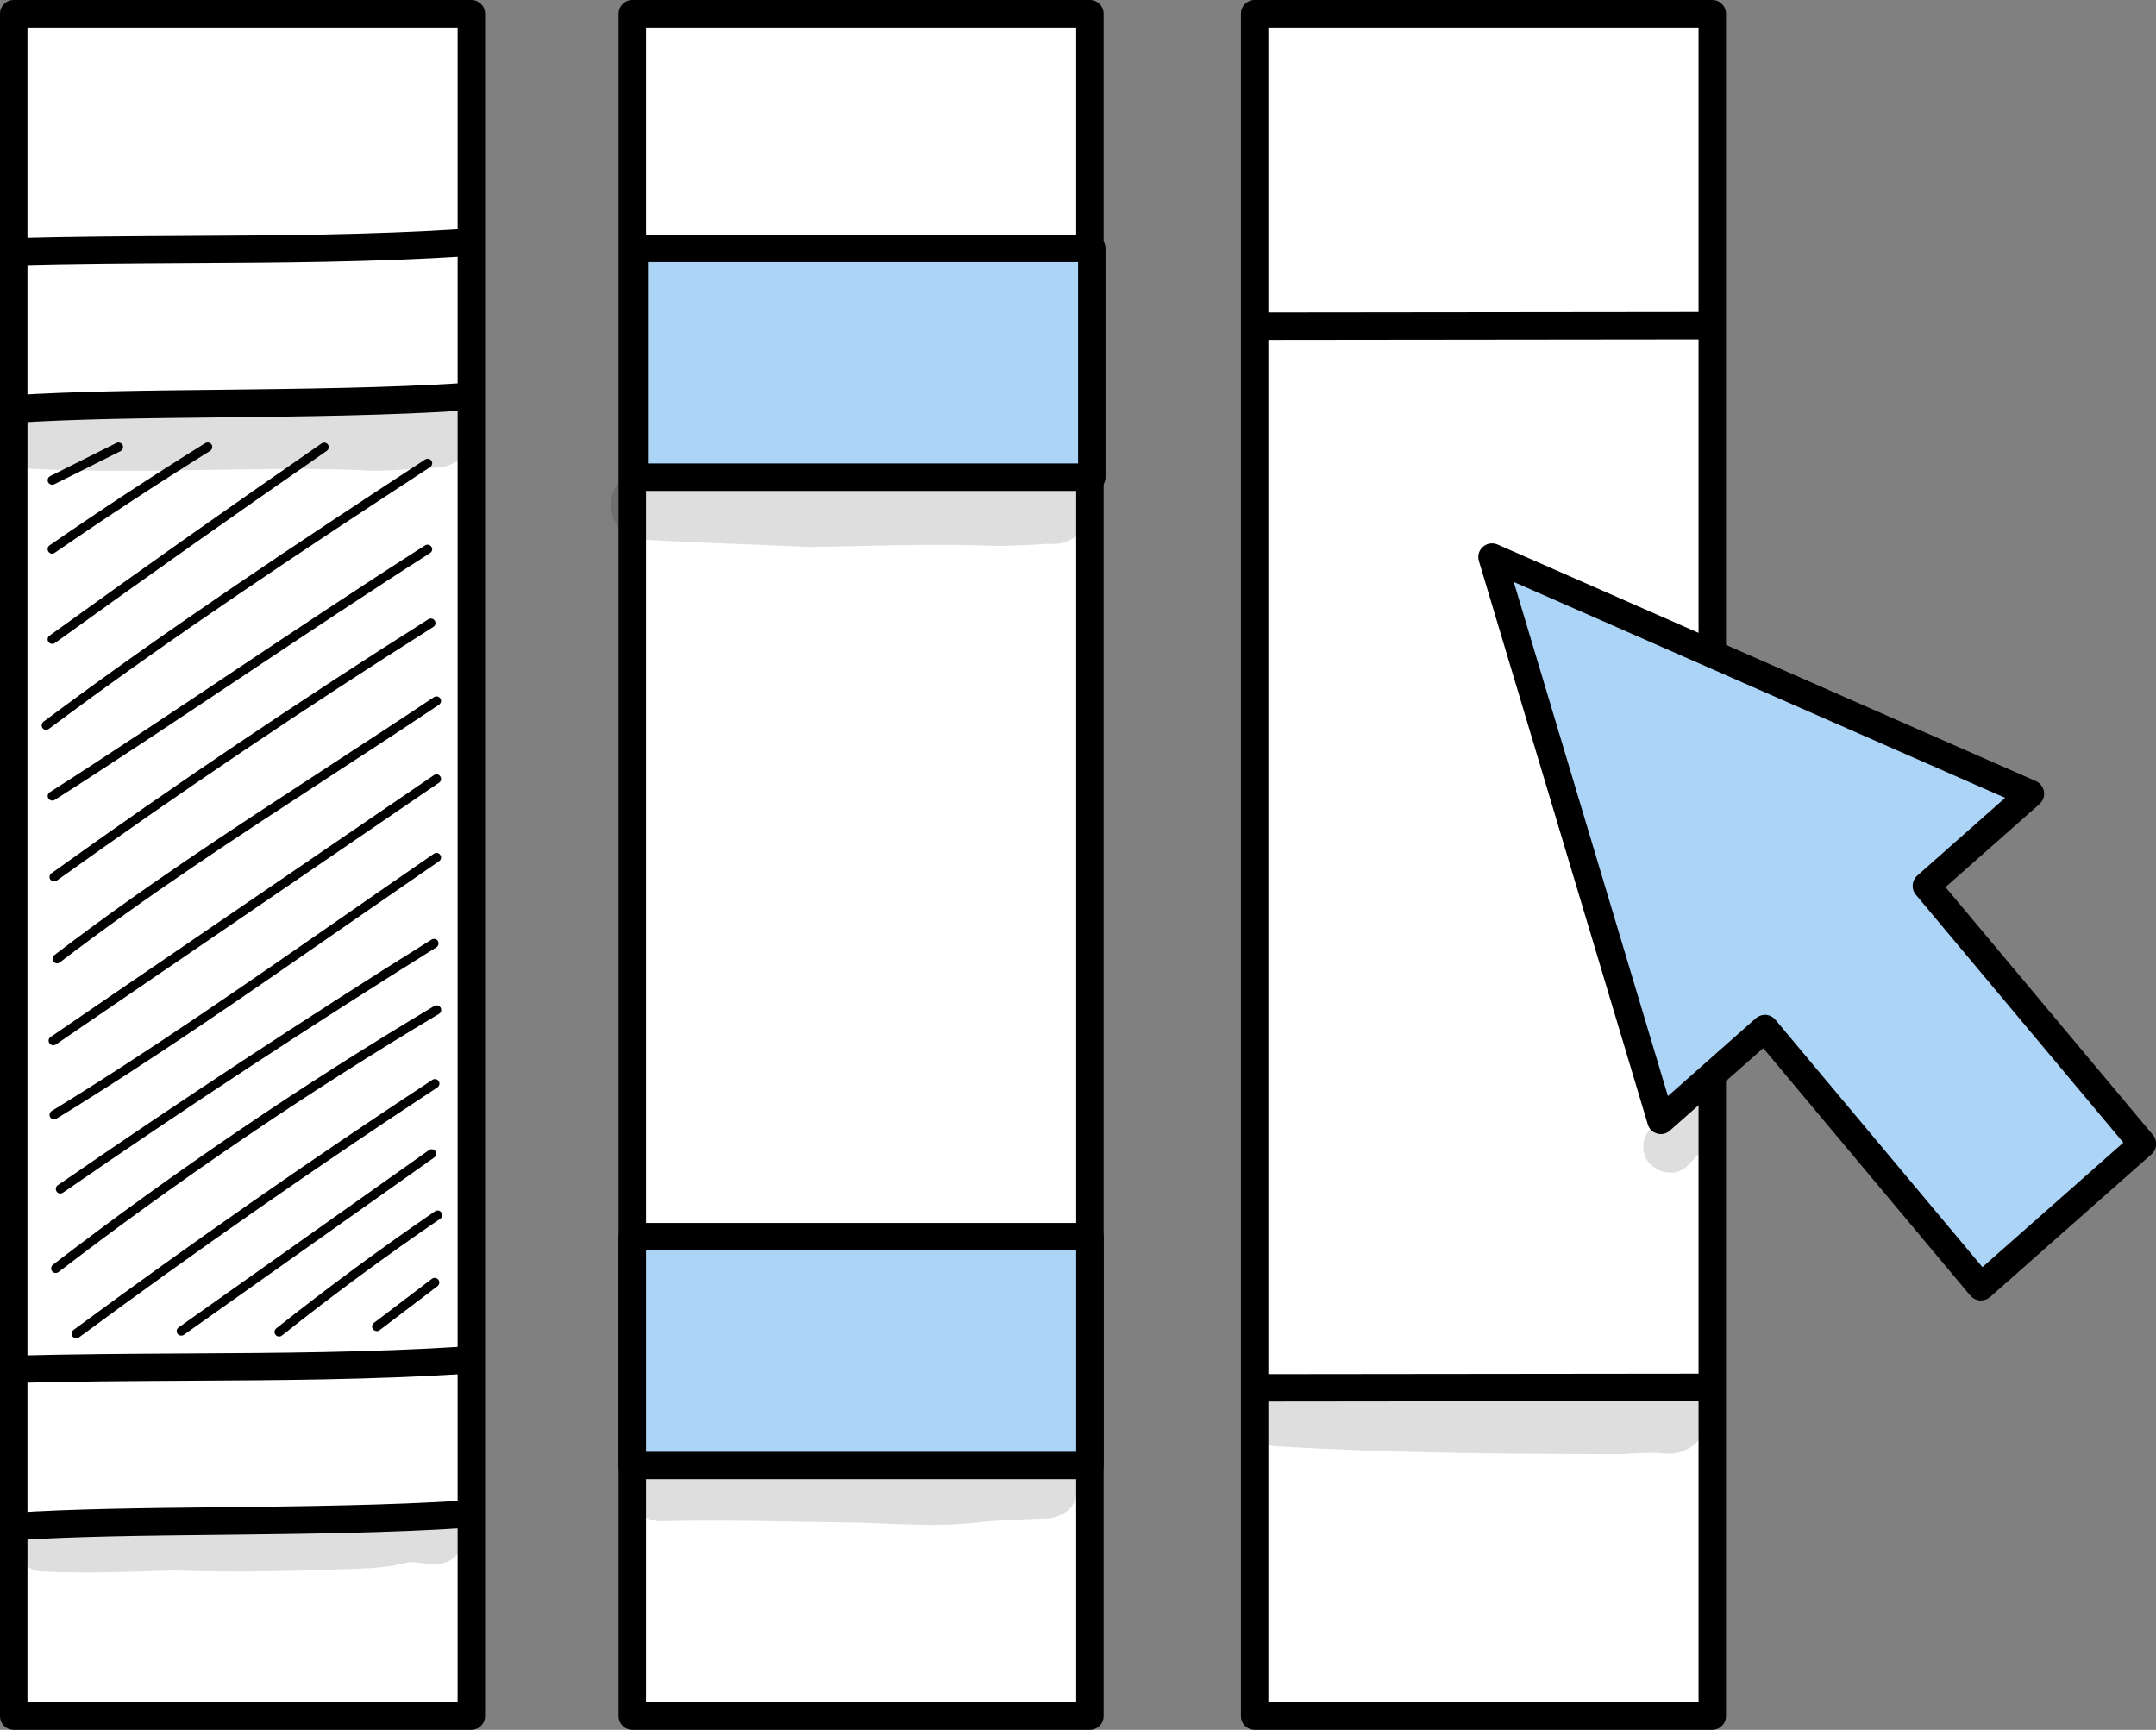
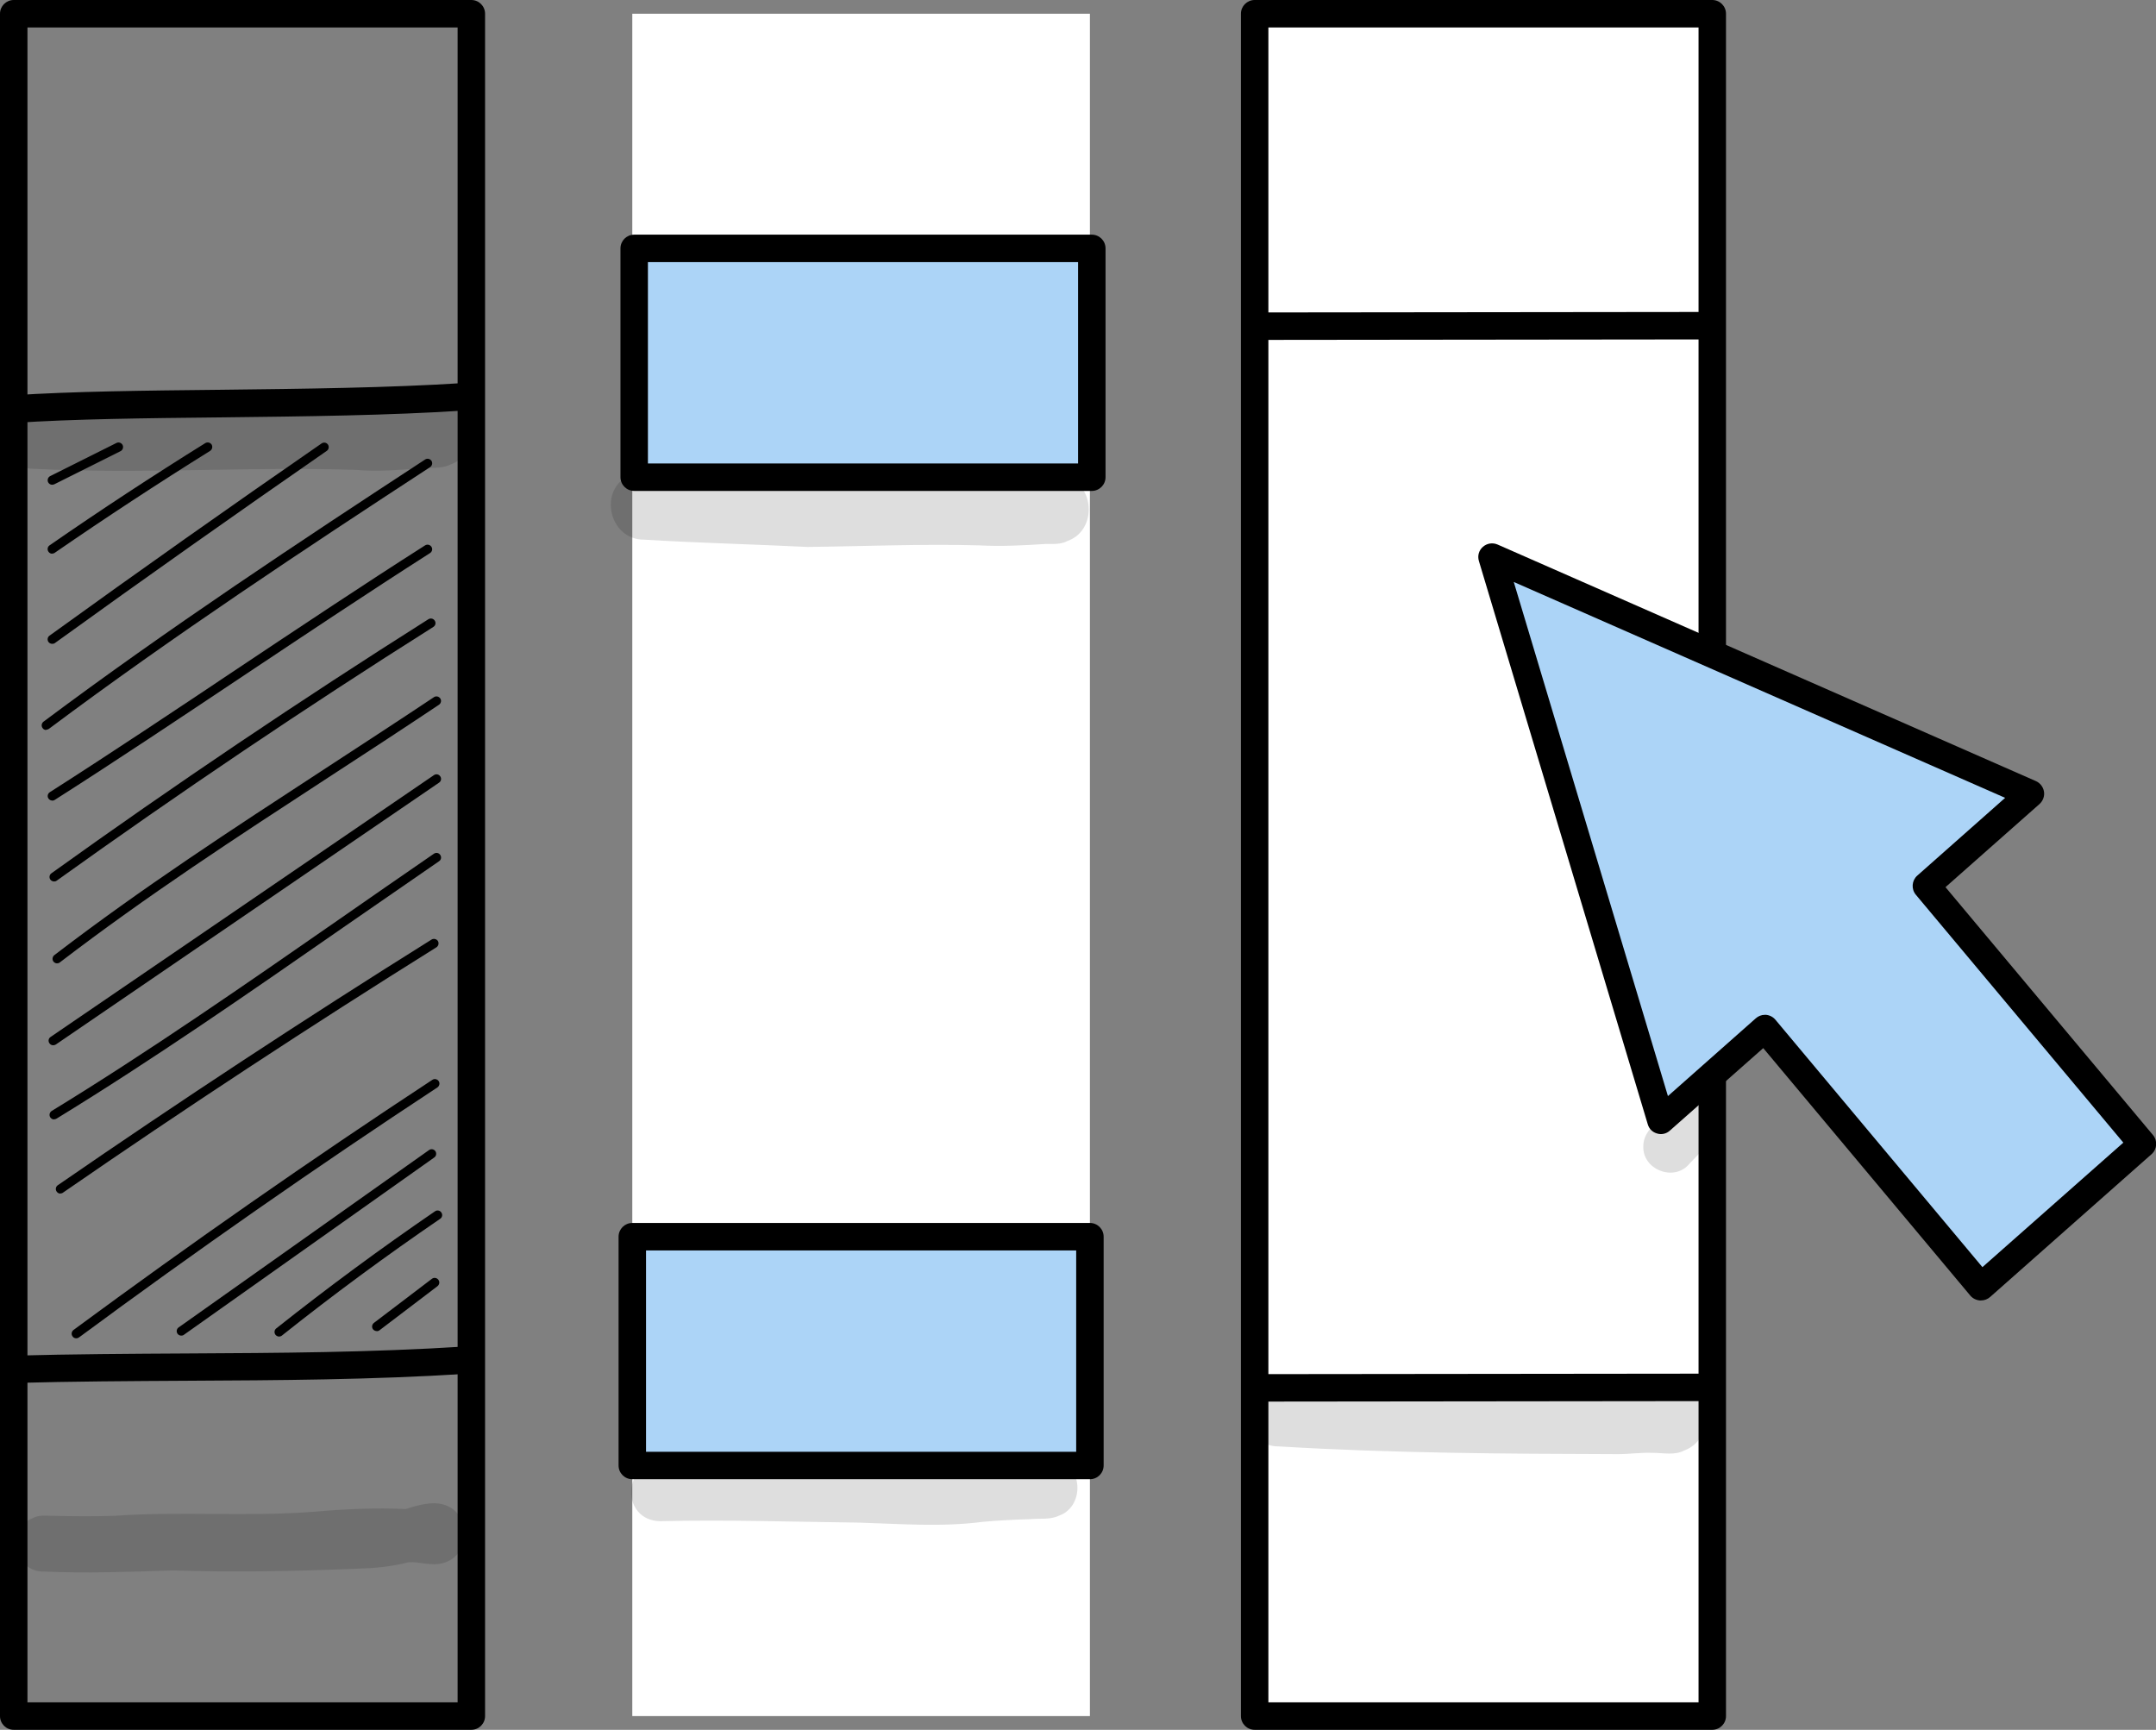
<svg xmlns="http://www.w3.org/2000/svg" id="_레이어_2" data-name="레이어 2" viewBox="0 0 136.63 109.62">
  <rect x="0" y="0" width="136.63" height="109.62" fill="#808080" stroke="none" />
  <defs>
    <style>
      .cls-1 {
        fill: #acd4f7;
      }

      .cls-1, .cls-2, .cls-3 {
        stroke-width: 0px;
      }

      .cls-2 {
        fill: #000;
      }

      .cls-4 {
        opacity: .13;
      }

      .cls-3 {
        fill: #fff;
      }
    </style>
  </defs>
  <g id="Layer_1" data-name="Layer 1">
    <g>
      <g>
-         <rect class="cls-3" x=".87" y=".87" width="29" height="107.88" />
        <path class="cls-2" d="M29.87,109.62H.87C.39,109.62,0,109.23,0,108.75V.87C0,.39.39,0,.87,0h29c.48,0,.87.39.87.87v107.88c0,.48-.39.87-.87.87ZM1.74,107.88h27.26V1.74H1.74v106.14Z" />
      </g>
      <g>
        <rect class="cls-3" x="40.07" y=".87" width="29" height="107.88" />
-         <path class="cls-2" d="M69.07,109.62h-29c-.48,0-.87-.39-.87-.87V.87c0-.48.39-.87.87-.87h29c.48,0,.87.39.87.87v107.88c0,.48-.39.87-.87.87ZM40.94,107.88h27.26V1.74h-27.26v106.14Z" />
      </g>
      <g>
        <rect class="cls-3" x="79.51" y=".87" width="29" height="107.88" />
        <path class="cls-2" d="M108.51,109.62h-29c-.48,0-.87-.39-.87-.87V.87c0-.48.39-.87.87-.87h29c.48,0,.87.39.87.87v107.88c0,.48-.39.87-.87.87ZM80.38,107.88h27.26V1.74h-27.26v106.14Z" />
      </g>
      <g>
        <rect class="cls-1" x="40.19" y="15.74" width="29" height="14.5" />
        <path class="cls-2" d="M69.19,31.11h-29c-.48,0-.87-.39-.87-.87v-14.5c0-.48.39-.87.87-.87h29c.48,0,.87.39.87.87v14.5c0,.48-.39.87-.87.87ZM41.06,29.37h27.26v-12.76h-27.26v12.76Z" />
      </g>
      <g>
        <rect class="cls-1" x="40.07" y="78.37" width="29" height="14.5" />
        <path class="cls-2" d="M69.07,93.74h-29c-.48,0-.87-.39-.87-.87v-14.5c0-.48.39-.87.87-.87h29c.48,0,.87.39.87.87v14.5c0,.48-.39.87-.87.87ZM40.94,92h27.26v-12.76h-27.26v12.76Z" />
      </g>
      <g>
        <polygon class="cls-1" points="128.66 50.3 94.55 35.32 105.25 71 111.84 65.18 125.53 81.54 135.76 72.49 122.07 56.13 128.66 50.3" />
        <path class="cls-2" d="M125.53,82.41s-.04,0-.07,0c-.23-.02-.45-.13-.6-.31l-13.12-15.68-5.92,5.23c-.22.2-.53.27-.81.18-.29-.08-.51-.3-.59-.59l-10.7-35.69c-.1-.33,0-.68.26-.9.25-.22.61-.28.93-.14l34.11,14.99c.27.12.46.37.51.66.05.29-.06.59-.28.79l-5.96,5.27,13.15,15.71c.3.36.26.9-.09,1.21l-10.23,9.05c-.16.14-.36.22-.58.22ZM111.84,64.31s.04,0,.07,0c.23.02.45.13.6.31l13.12,15.68,8.93-7.89-13.15-15.71c-.3-.36-.26-.9.09-1.21l5.57-4.93-31.14-13.68,9.77,32.58,5.57-4.93c.16-.14.36-.22.58-.22Z" />
      </g>
      <path class="cls-2" d="M79.89,21.54c-.48,0-.87-.39-.87-.87,0-.48.39-.87.87-.87l27.76-.03h0c.48,0,.87.39.87.87,0,.48-.39.87-.87.87l-27.75.03h0Z" />
      <path class="cls-2" d="M80.14,88.82c-.48,0-.87-.39-.87-.87,0-.48.39-.87.87-.87l27.76-.03h0c.48,0,.87.39.87.87,0,.48-.39.87-.87.87l-27.76.03h0Z" />
      <path class="cls-2" d="M.87,87.65c-.47,0-.86-.37-.87-.85-.01-.48.37-.88.85-.89,3.72-.1,7.43-.12,11.02-.14,5.72-.03,11.64-.06,17.57-.44.49-.03.89.33.92.81s-.33.89-.81.92c-5.97.38-11.92.41-17.67.44-3.58.02-7.28.04-10.98.14,0,0-.02,0-.02,0Z" />
-       <path class="cls-2" d="M.87,97.61c-.45,0-.84-.35-.87-.81-.03-.48.33-.89.81-.93,3.79-.25,8.36-.3,13.2-.35,5.21-.06,10.61-.12,15.42-.43.47-.03.89.33.92.81.03.48-.33.89-.81.92-4.86.32-10.27.38-15.51.44-4.81.05-9.36.1-13.11.35-.02,0-.04,0-.06,0Z" />
-       <path class="cls-2" d="M.87,16.83C.4,16.83.01,16.45,0,15.98c-.01-.48.37-.88.85-.89,3.72-.1,7.43-.12,11.02-.14,5.72-.03,11.64-.06,17.57-.44.49-.02.89.33.92.81.03.48-.33.89-.81.92-5.97.38-11.92.41-17.67.44-3.58.02-7.28.04-10.98.14,0,0-.02,0-.02,0Z" />
      <path class="cls-2" d="M.87,26.78c-.45,0-.84-.35-.87-.81-.03-.48.33-.89.81-.92,3.79-.25,8.36-.3,13.2-.35,5.21-.06,10.61-.12,15.41-.43.47-.03.89.33.92.81.03.48-.33.89-.81.93-4.86.32-10.27.38-15.51.44-4.82.05-9.36.1-13.11.35-.02,0-.04,0-.06,0Z" />
      <path class="cls-2" d="M3.31,35.09c-.09,0-.18-.04-.24-.13-.09-.13-.06-.31.07-.4,3.22-2.23,6.54-4.41,9.87-6.48.14-.08.31-.04.4.09.08.14.04.31-.09.4-3.32,2.07-6.63,4.24-9.85,6.46-.05.04-.11.05-.16.05Z" />
      <path class="cls-2" d="M3.31,40.8c-.09,0-.18-.04-.24-.12-.09-.13-.06-.31.07-.4,5.69-4.11,11.49-8.21,17.24-12.18.13-.09.31-.06.4.07.09.13.06.31-.07.4-5.74,3.98-11.54,8.07-17.23,12.18-.05.04-.11.05-.17.05Z" />
      <path class="cls-2" d="M2.93,46.26c-.09,0-.18-.04-.23-.12-.1-.13-.07-.31.06-.41,7.88-5.89,16.26-11.43,24.18-16.61.13-.09.31-.05.4.08.09.13.05.31-.08.4-7.91,5.17-16.29,10.7-24.15,16.58-.05.04-.11.06-.17.06Z" />
      <path class="cls-2" d="M3.31,30.72c-.11,0-.21-.06-.26-.16-.07-.14-.01-.32.13-.39l4.2-2.1c.14-.07.32-.01.39.13.07.14.01.32-.13.39l-4.2,2.1s-.09.03-.13.03Z" />
      <path class="cls-2" d="M3.31,50.73c-.1,0-.19-.05-.24-.13-.09-.13-.05-.31.09-.4,3.9-2.49,7.96-5.2,11.88-7.82,3.93-2.62,7.99-5.33,11.9-7.82.13-.08.31-.05.4.09.09.13.05.31-.09.4-3.9,2.49-7.96,5.2-11.89,7.82-3.93,2.62-7.98,5.33-11.89,7.82-.05.03-.1.05-.16.05Z" />
      <path class="cls-2" d="M3.43,55.86c-.09,0-.18-.04-.24-.12-.09-.13-.06-.31.07-.4,7.77-5.58,15.81-10.99,23.89-16.1.13-.08.31-.05.4.09.09.14.05.31-.09.4-8.08,5.1-16.1,10.51-23.87,16.08-.05.04-.11.05-.17.05Z" />
      <path class="cls-2" d="M3.62,61.05c-.09,0-.17-.04-.23-.11-.1-.13-.07-.31.05-.41,5.59-4.28,11.17-7.91,17.07-11.76,2.28-1.49,4.65-3.03,6.99-4.59.13-.09.31-.05.4.08.09.13.05.31-.08.4-2.35,1.57-4.71,3.11-7,4.6-5.89,3.84-11.45,7.46-17.03,11.73-.05.04-.11.06-.18.06Z" />
      <path class="cls-2" d="M3.37,66.24c-.09,0-.18-.04-.24-.13-.09-.13-.06-.31.08-.4l24.29-16.59c.13-.09.31-.06.4.08.09.13.06.31-.08.4L3.54,66.19c-.05.03-.11.05-.16.05Z" />
      <path class="cls-2" d="M3.43,70.94c-.1,0-.19-.05-.25-.14-.08-.14-.04-.31.1-.4,6.12-3.74,12.25-8,18.17-12.11,2.01-1.4,4.03-2.8,6.05-4.19.13-.09.31-.06.4.08.09.13.06.31-.08.4-2.02,1.39-4.04,2.79-6.05,4.18-5.93,4.12-12.06,8.38-18.19,12.13-.05.03-.1.04-.15.04Z" />
      <path class="cls-2" d="M3.83,75.64c-.09,0-.18-.04-.24-.13-.09-.13-.06-.31.07-.4,7.74-5.34,15.71-10.58,23.69-15.57.13-.08.31-.04.4.09.08.14.04.31-.09.4-7.97,4.98-15.94,10.21-23.67,15.55-.05.04-.11.05-.16.05Z" />
-       <path class="cls-2" d="M3.53,80.67c-.09,0-.17-.04-.23-.11-.1-.13-.07-.31.05-.41,7.7-5.91,15.84-11.43,24.17-16.4.14-.08.31-.04.4.1.08.14.04.32-.1.4-8.32,4.96-16.43,10.47-24.11,16.36-.05.04-.11.06-.18.06Z" />
      <path class="cls-2" d="M4.83,84.81c-.09,0-.18-.04-.23-.12-.1-.13-.07-.31.06-.41,7.4-5.46,15.05-10.8,22.74-15.85.13-.09.31-.05.4.08.09.13.05.31-.08.4-7.68,5.05-15.32,10.38-22.71,15.84-.05.04-.11.06-.17.06Z" />
      <path class="cls-2" d="M11.49,84.64c-.09,0-.18-.04-.24-.12-.09-.13-.06-.31.07-.4l15.87-11.24c.13-.09.31-.06.4.07.09.13.06.31-.07.4l-15.87,11.24c-.05.04-.11.05-.17.05Z" />
      <path class="cls-2" d="M17.69,84.7c-.08,0-.17-.04-.23-.11-.1-.13-.08-.31.05-.41,3.25-2.58,6.64-5.08,10.06-7.42.13-.09.31-.06.4.08.09.13.06.31-.08.4-3.41,2.33-6.79,4.82-10.03,7.4-.05.04-.12.06-.18.06Z" />
      <path class="cls-2" d="M23.87,84.35c-.09,0-.17-.04-.23-.11-.1-.13-.07-.31.06-.41l3.67-2.79c.13-.1.31-.07.41.06.1.13.07.31-.06.41l-3.67,2.79c-.05.04-.11.06-.18.06Z" />
      <g class="cls-4">
        <path class="cls-2" d="M107.51,69.77c-.42-.12-.87-.03-1.23.2-.21.08-.41.2-.59.38-.57.72-1.56,1.28-1.55,2.3-.05,1.44,1.86,2.23,2.85,1.18.48-.55,1.17-1.09,1.43-1.77,0,0,0-.01,0-.02.51-.86.03-2-.92-2.27Z" />
      </g>
      <g>
        <g class="cls-4">
          <path class="cls-2" d="M27.54,95.26c-.64.01-1.23.17-1.83.37-1.93-.09-3.86,0-5.79.17-4.23.33-8.47-.04-12.7.26-1.28.04-2.55.03-3.83,0-.44,0-.91-.08-1.3.14-1.77.66-1.2,3.43.68,3.39,2.73.12,5.46.02,8.2-.07,3.89.13,7.79.05,11.68-.11,1.09-.03,2.18-.13,3.24-.41,0,0,0,0,0,0,.15-.01.38,0,.57.02-.03,0-.05,0-.09-.01.03,0,.06,0,.09.01.28.03.46.07.11.02.32.05.65.08.97.09,2.54-.06,2.55-3.8,0-3.87Z" />
        </g>
        <g class="cls-4">
          <path class="cls-2" d="M26.46,99.03s.08.01.11.02c-.04,0-.07,0-.11-.02,0,0,0,0,0,0Z" />
        </g>
      </g>
      <g class="cls-4">
        <path class="cls-2" d="M67.35,92.61c-.76-.47-1.66-.14-2.49-.18-1.7-.14-3.4-.1-5.1-.01-5.98.16-11.97,0-17.95.31-2.41.06-2.42,3.6,0,3.67,4.22-.1,8.44.04,12.65.09,2.61.08,5.22.29,7.82-.05,1-.09,2-.14,3-.17.61-.06,1.27.05,1.83-.22,1.46-.51,1.57-2.71.23-3.44Z" />
      </g>
      <g class="cls-4">
        <path class="cls-2" d="M106.47,87.7c-1.31-.29-2.65-.29-3.97-.07.17-.03.82-.11.45-.06-1.53.13-3.06.15-4.6.14-4.42.24-8.85-.5-13.26-.17-1.17.11-2.35.12-3.52.11-.44,0-.91-.05-1.31.17-2.01.77-1.37,3.87.77,3.84,7.14.43,14.28.47,21.43.49.77.01,1.55-.12,2.32-.08.65,0,1.35.17,1.95-.15,1.95-.71,1.74-3.72-.27-4.22Z" />
      </g>
      <g class="cls-4">
        <path class="cls-2" d="M67.92,30.37c-.42-.26-.89-.32-1.37-.27-.23,0-1.66.11-2.04.11-2.1.02-4.2-.02-6.29.1-4.48.13-8.97-.19-13.45-.29-1.08,0-2.15,0-3.23-.08-.51-.03-1.06-.13-1.53.14-2.15.82-1.47,4.15.83,4.12,3.44.21,6.89.29,10.33.46,3.62-.04,7.26-.2,10.88-.1,1.41.08,2.83,0,4.24-.09.46,0,.96.04,1.38-.2,1.66-.58,1.78-3.06.26-3.89Z" />
      </g>
      <g class="cls-4">
        <path class="cls-2" d="M29.28,25.8c-.81-.84-1.95-.66-2.99-.53-1.41.14-2.83.1-4.25.24-5.42.24-10.85-.33-16.27.02-.96.04-1.92.09-2.89.08-.5,0-1.05-.09-1.5.17-2.05.78-1.4,3.95.79,3.93,6.82.35,13.65-.16,20.46.07,1.3.12,2.61,0,3.91-.09.67-.09,1.4.06,2.02-.26,1.46-.5,1.82-2.6.72-3.63Z" />
      </g>
    </g>
  </g>
</svg>